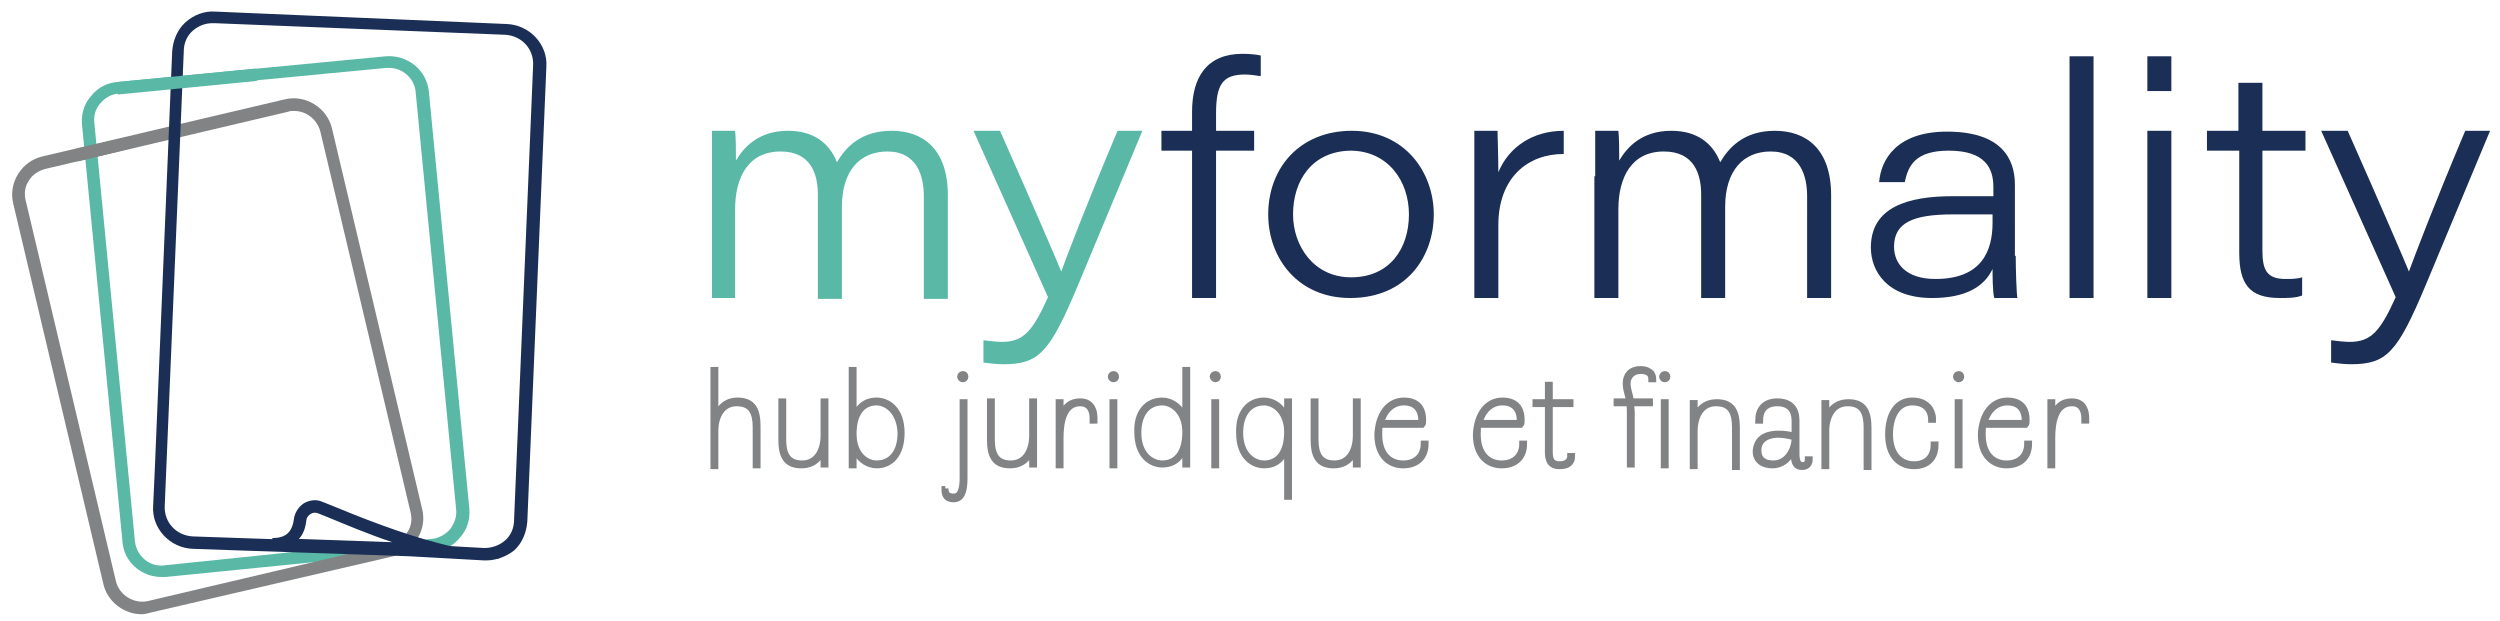
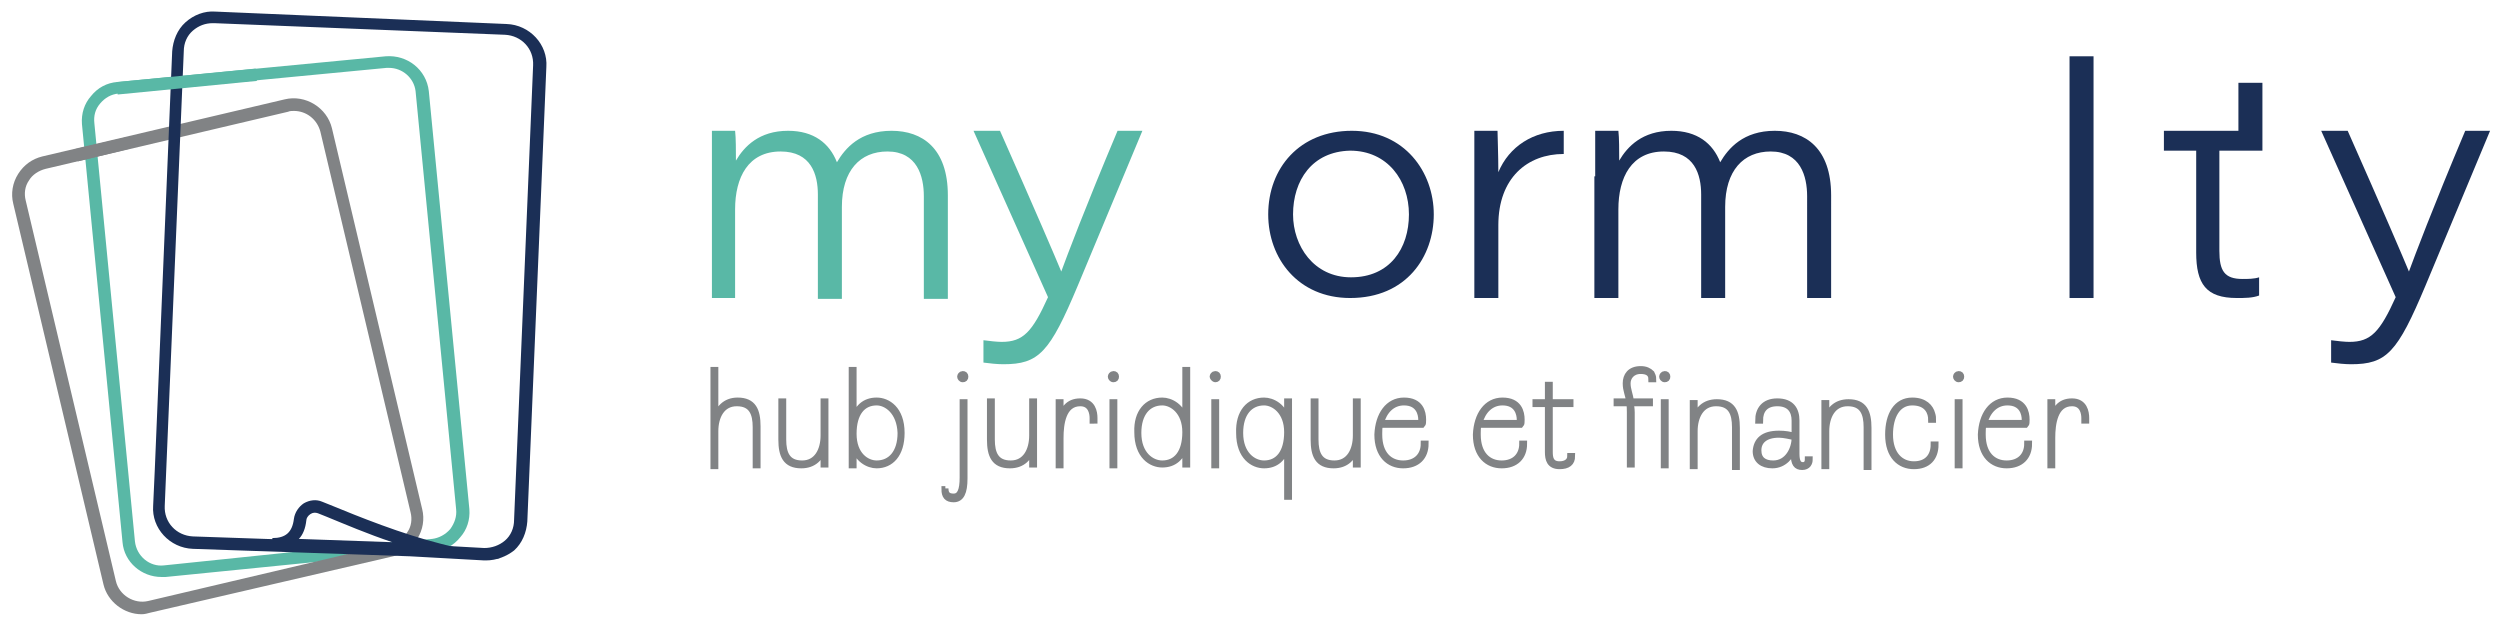
<svg xmlns="http://www.w3.org/2000/svg" version="1.1" x="0px" y="0px" viewBox="0 0 302 75" style="enable-background:new 0 0 302 75;" xml:space="preserve">
  <style type="text/css">
	.st0{fill:#59B8A6;}
	.st1{fill:#1B2F56;}
	.st2{fill:#818385;stroke:#818385;stroke-width:0.75;stroke-miterlimit:10;}
	.st3{fill:none;stroke:#59B8A6;stroke-width:5;stroke-miterlimit:10;}
	.st4{fill:#818385;}
	.st5{fill:none;stroke:#1B2F56;stroke-width:5;stroke-miterlimit:10;}
</style>
  <g id="Calque_1">
</g>
  <g id="Calque_3">
    <g id="myformality">
      <g>
        <path class="st0" d="M86,21.3c0-1.6,0-3.8,0-5.5h2.8c0.1,0.8,0.1,2.5,0.1,3.6c1-1.7,2.8-3.6,6.3-3.6c3.1,0,5,1.5,5.9,3.8     c1-1.7,2.8-3.8,6.6-3.8c3.7,0,6.8,2.1,6.8,7.8v12.5h-2.9V23.7c0-2.4-0.8-5.4-4.4-5.4c-3.3,0-5.5,2.3-5.5,6.7v11.1h-2.9V23.5     c0-2.4-0.8-5.2-4.5-5.2c-3.9,0-5.5,3.1-5.5,7v10.7H86V21.3z" />
        <path class="st0" d="M120.8,15.8c4.3,9.7,6.7,15.3,7.4,17h0c0.7-1.9,2.8-7.5,6.8-17h3l-7.8,18.7c-3.4,8.1-4.7,9.5-9,9.5     c-0.7,0-1.7-0.1-2.4-0.2v-2.7c0.7,0.1,1.7,0.2,2.2,0.2c2.6,0,3.7-1.2,5.6-5.4l-9-20.1H120.8z" />
-         <path class="st1" d="M144,36V18.2h-3.7v-2.4h3.7v-2.3c0-4.2,1.8-7,6.1-7c1,0,1.7,0.1,2.2,0.2v2.5c-0.6-0.1-1.4-0.2-1.9-0.2     c-2.7,0-3.5,1.2-3.5,4.7v2.1h4.6v2.4h-4.6V36H144z" />
        <path class="st1" d="M173.2,25.9c0,5.1-3.3,10.1-10.1,10.1c-6.3,0-9.9-4.8-9.9-10.1c0-5.6,3.8-10.1,10.1-10.1     C169.7,15.8,173.2,20.8,173.2,25.9z M156.2,25.9c0,3.8,2.5,7.6,7,7.6c4.7,0,7-3.5,7-7.6c0-4.1-2.6-7.7-7.1-7.7     C158.5,18.3,156.2,21.8,156.2,25.9z" />
        <path class="st1" d="M178.1,21.5c0-1.7,0-4,0-5.7h2.8c0,0.5,0.1,3,0.1,5c1.3-3.1,4.2-5,7.9-5v2.8c-4.4,0-7.9,2.9-7.9,8.6V36h-2.9     V21.5z" />
        <path class="st1" d="M192.7,21.3c0-1.6,0-3.8,0-5.5h2.8c0.1,0.8,0.1,2.5,0.1,3.6c1-1.7,2.8-3.6,6.3-3.6c3.1,0,5,1.5,5.9,3.8     c1-1.7,2.8-3.8,6.6-3.8c3.7,0,6.8,2.1,6.8,7.8V36h-2.9V23.7c0-2.4-0.8-5.4-4.4-5.4c-3.3,0-5.5,2.3-5.5,6.7v11h-2.9V23.5     c0-2.4-0.8-5.2-4.5-5.2c-3.9,0-5.5,3.1-5.5,7V36h-2.9V21.3z" />
-         <path class="st1" d="M243.5,30.9c0,1.7,0.1,4.6,0.2,5.1h-2.8c-0.2-0.8-0.2-2.9-0.2-3.5c-1,2.1-3.2,3.5-7.3,3.5     c-5.5,0-7.4-3.3-7.4-6.1c0-4.9,4.5-6.2,9.9-6.2c2.6,0,4.2,0,4.9,0v-1.1c0-2.3-1-4.4-5.4-4.4c-4,0-4.9,1.8-5.3,3.8H227     c0.2-2.6,2-6.1,8.2-6.1c6.6,0,8.2,3.3,8.2,6.4V30.9z M240.7,25.9c-0.6,0-1.9,0-4.8,0c-4.8,0-7.1,1-7.1,3.9c0,2.1,1.5,3.9,5,3.9     c5.6,0,6.9-3.4,6.9-6.8V25.9z" />
        <path class="st1" d="M250,36V6.8h2.9V36H250z" />
-         <path class="st1" d="M259.4,6.8h2.9V11h-2.9V6.8z M259.4,15.8h2.9V36h-2.9V15.8z" />
-         <path class="st1" d="M266.5,15.8h3.9V10h2.9v5.8h5.2v2.4h-5.2v12.1c0,2.4,0.6,3.4,2.8,3.4c0.6,0,1.4,0,2-0.2v2.2     c-0.8,0.3-1.7,0.3-2.7,0.3c-3.7,0-4.9-1.7-4.9-5.5V18.2h-3.9V15.8z" />
+         <path class="st1" d="M266.5,15.8h3.9V10h2.9v5.8v2.4h-5.2v12.1c0,2.4,0.6,3.4,2.8,3.4c0.6,0,1.4,0,2-0.2v2.2     c-0.8,0.3-1.7,0.3-2.7,0.3c-3.7,0-4.9-1.7-4.9-5.5V18.2h-3.9V15.8z" />
        <path class="st1" d="M283.6,15.8c4.3,9.7,6.7,15.3,7.4,17h0c0.7-1.9,2.8-7.5,6.8-17h3L293,34.5c-3.4,8.1-4.7,9.5-9,9.5     c-0.7,0-1.7-0.1-2.4-0.2v-2.7c0.7,0.1,1.7,0.2,2.2,0.2c2.6,0,3.7-1.2,5.6-5.4l-9-20.1H283.6z" />
      </g>
    </g>
    <g id="baseline">
      <g>
        <path class="st2" d="M91.3,56.2v-4.6c0-1.7-0.5-2.9-2.3-2.9c-1.8,0-2.6,1.6-2.6,3.4v4.2h-0.2V44.7h0.2v6.1     c0.3-1.4,1.2-2.4,2.7-2.4c1.9,0,2.4,1.2,2.4,3.1v4.7H91.3z" />
        <path class="st2" d="M99.5,53.9c-0.3,1.4-1.2,2.3-2.7,2.3c-1.9,0-2.4-1.2-2.4-3.1v-4.6h0.2v4.6c0,1.7,0.5,2.9,2.3,2.9     c1.8,0,2.6-1.6,2.6-3.4v-4.1h0.2v7.6h-0.2V53.9z" />
        <path class="st2" d="M103.1,44.7v6.2c0.4-1.7,1.4-2.5,2.8-2.5c1.3,0,3,1,3,3.9c0,2.6-1.3,3.9-3,3.9c-1,0-2.4-0.7-2.8-2.5v2.5     h-0.2V44.7H103.1z M105.9,48.6c-1.7,0-2.8,1.3-2.8,3.8c0,2.6,1.6,3.6,2.8,3.6c1.7,0,2.9-1.3,2.9-3.7     C108.7,49.7,107.1,48.6,105.9,48.6z" />
        <path class="st2" d="M114.2,59c0,0.7,0.3,1,1,1c0.8,0,1.1-0.8,1.1-2.3v-9.1h0.2v9.2c0,1.7-0.4,2.5-1.3,2.5     c-0.8,0-1.1-0.4-1.1-1.2H114.2z M116,45.5c0-0.1,0.1-0.3,0.3-0.3c0.2,0,0.3,0.1,0.3,0.3c0,0.2-0.1,0.3-0.3,0.3     C116.1,45.8,116,45.6,116,45.5z" />
        <path class="st2" d="M124.7,53.9c-0.3,1.4-1.2,2.3-2.7,2.3c-1.9,0-2.4-1.2-2.4-3.1v-4.6h0.2v4.6c0,1.7,0.5,2.9,2.3,2.9     c1.8,0,2.6-1.6,2.6-3.4v-4.1h0.2v7.6h-0.2V53.9z" />
        <path class="st2" d="M128.1,48.6v2.2c0.3-1.3,0.9-2.3,2.4-2.3c1.5,0,1.7,1.3,1.7,2c0,0.1,0,0.2,0,0.3H132c0-0.1,0-0.2,0-0.3     c0-0.6-0.2-1.8-1.5-1.8c-2.1,0-2.4,2.5-2.4,4.2v3.3h-0.2v-7.6H128.1z" />
        <path class="st2" d="M134.2,45.5c0-0.1,0.1-0.3,0.3-0.3c0.2,0,0.3,0.1,0.3,0.3c0,0.2-0.1,0.3-0.3,0.3     C134.3,45.8,134.2,45.6,134.2,45.5z M134.6,48.6v7.6h-0.2v-7.6H134.6z" />
        <path class="st2" d="M140.4,48.4c1,0,2.4,0.7,2.8,2.5v-6.2h0.2v11.4h-0.2v-2.5c-0.4,1.7-1.4,2.5-2.8,2.5c-1.3,0-3-1-3-3.9     C137.3,49.8,138.6,48.4,140.4,48.4z M140.4,48.6c-1.7,0-2.9,1.3-2.9,3.7c0,2.6,1.6,3.7,2.9,3.7c1.7,0,2.8-1.3,2.8-3.8     C143.2,49.7,141.6,48.6,140.4,48.6z" />
        <path class="st2" d="M146.5,45.5c0-0.1,0.1-0.3,0.3-0.3c0.2,0,0.3,0.1,0.3,0.3c0,0.2-0.1,0.3-0.3,0.3     C146.7,45.8,146.5,45.6,146.5,45.5z M146.9,48.6v7.6h-0.2v-7.6H146.9z" />
        <path class="st2" d="M152.7,48.4c1,0,2.4,0.7,2.8,2.5v-2.4h0.2V60h-0.2v-6.3c-0.4,1.7-1.4,2.5-2.8,2.5c-1.3,0-3-1-3-3.9     C149.6,49.8,150.9,48.4,152.7,48.4z M152.7,48.6c-1.7,0-2.9,1.3-2.9,3.7c0,2.6,1.6,3.7,2.9,3.7c1.7,0,2.8-1.3,2.8-3.8     C155.5,49.7,153.9,48.6,152.7,48.6z" />
        <path class="st2" d="M163.8,53.9c-0.3,1.4-1.2,2.3-2.7,2.3c-1.9,0-2.4-1.2-2.4-3.1v-4.6h0.2v4.6c0,1.7,0.5,2.9,2.3,2.9     c1.8,0,2.6-1.6,2.6-3.4v-4.1h0.2v7.6h-0.2V53.9z" />
        <path class="st2" d="M169.6,48.4c2,0,2.3,1.4,2.3,2.3c0,0.3,0,0.5-0.1,0.6h-5.1c-0.1,0.3-0.1,0.7-0.1,1v0.2     c0,2.4,1.3,3.5,2.9,3.5c1.6,0,2.5-1,2.5-2.4h0.2c0,1.6-1,2.6-2.7,2.6c-1.7,0-3.1-1.2-3.1-3.7C166.5,50.1,167.7,48.4,169.6,48.4z      M166.8,51.1h4.9c0,0,0-0.1,0-0.4c0-0.7-0.3-2.1-2.1-2.1C168.2,48.6,167.2,49.6,166.8,51.1z" />
        <path class="st2" d="M181.5,48.4c2,0,2.3,1.4,2.3,2.3c0,0.3,0,0.5-0.1,0.6h-5.1c-0.1,0.3-0.1,0.7-0.1,1v0.2     c0,2.4,1.3,3.5,2.9,3.5c1.6,0,2.5-1,2.5-2.4h0.2c0,1.6-1,2.6-2.7,2.6c-1.7,0-3.1-1.2-3.1-3.7C178.4,50.1,179.6,48.4,181.5,48.4z      M178.7,51.1h4.9c0,0,0-0.1,0-0.4c0-0.7-0.3-2.1-2.1-2.1C180.1,48.6,179.1,49.6,178.7,51.1z" />
        <path class="st2" d="M187,48.8h-1.5v-0.2h1.5v-2.1h0.2v2.1h2.5v0.2h-2.5v5.8c0,0.7,0.1,1.5,1.2,1.5c0.8,0,1.3-0.4,1.3-1h0.2     c0,0.8-0.5,1.2-1.5,1.2c-1.2,0-1.4-0.8-1.4-1.7V48.8z" />
        <path class="st2" d="M196.9,49.8c0-0.4,0-0.8-0.1-1.1h-1.5v-0.2h1.5c-0.1-0.9-0.4-1.3-0.4-2.2c0-0.9,0.5-1.7,1.8-1.7     c0.6,0,1,0.2,1.3,0.5c0.1,0.2,0.2,0.4,0.2,0.7h-0.2c0-0.7-0.5-1-1.3-1c-1.1,0-1.6,0.8-1.6,1.5c0,0.8,0.3,1.3,0.4,2.2h2.3v0.2H197     c0,0.3,0.1,0.6,0.1,1.1v6.3h-0.2V49.8z M200.8,45.5c0-0.1,0.1-0.3,0.3-0.3c0.2,0,0.3,0.1,0.3,0.3c0,0.2-0.1,0.3-0.3,0.3     C200.9,45.8,200.8,45.6,200.8,45.5z M201.2,48.6v7.6H201v-7.6H201.2z" />
        <path class="st2" d="M209.6,56.2v-4.6c0-1.7-0.5-2.9-2.3-2.9c-1.8,0-2.6,1.6-2.6,3.4v4.2h-0.2v-7.6h0.2v2.2     c0.3-1.4,1.2-2.3,2.7-2.3c1.9,0,2.4,1.2,2.4,3.1v4.7H209.6z" />
        <path class="st2" d="M214.9,52.4c0.7,0,1.4,0.1,1.9,0.3v-1.9c0-1.2-0.6-2.1-2.1-2.1c-1.5,0-2.1,0.9-2.1,2.1h-0.2     c0-1.3,0.7-2.3,2.3-2.3c1.7,0,2.3,1,2.3,2.3v4c0,0.9,0.2,1.4,0.8,1.4c0.4,0,0.6-0.3,0.6-0.7h0.2c0,0.4-0.2,0.9-0.9,0.9     c-0.7,0-1-0.4-1-1.5V54c-0.3,1.1-1.2,2.2-2.6,2.2c-1.2,0-2-0.6-2-1.7C212.2,53.2,213,52.4,214.9,52.4z M214.2,56     c1.8,0,2.6-1.8,2.6-3.1v-0.1c-0.5-0.1-1.3-0.3-1.9-0.3c-1.7,0-2.5,0.8-2.5,1.9C212.4,55.5,213.1,56,214.2,56z" />
        <path class="st2" d="M225.5,56.2v-4.6c0-1.7-0.5-2.9-2.3-2.9c-1.8,0-2.6,1.6-2.6,3.4v4.2h-0.2v-7.6h0.2v2.2     c0.3-1.4,1.2-2.3,2.7-2.3c1.9,0,2.4,1.2,2.4,3.1v4.7H225.5z" />
        <path class="st2" d="M231,48.4c1.5,0,2.2,0.8,2.4,1.6c0.1,0.3,0.1,0.5,0.1,0.7h-0.2c0-0.8-0.4-2.1-2.3-2.1     c-1.8,0-2.7,1.7-2.7,3.9c0,2.4,1.3,3.6,2.9,3.6c1.6,0,2.4-1,2.4-2.4h0.2c0,1.6-0.9,2.6-2.6,2.6c-1.7,0-3.1-1.2-3.1-3.8     C228.1,50.1,229.1,48.4,231,48.4z" />
        <path class="st2" d="M236.3,45.5c0-0.1,0.1-0.3,0.3-0.3c0.2,0,0.3,0.1,0.3,0.3c0,0.2-0.1,0.3-0.3,0.3     C236.4,45.8,236.3,45.6,236.3,45.5z M236.7,48.6v7.6h-0.2v-7.6H236.7z" />
        <path class="st2" d="M242.5,48.4c2,0,2.3,1.4,2.3,2.3c0,0.3,0,0.5-0.1,0.6h-5.1c-0.1,0.3-0.1,0.7-0.1,1v0.2     c0,2.4,1.3,3.5,2.9,3.5c1.6,0,2.5-1,2.5-2.4h0.2c0,1.6-1,2.6-2.7,2.6c-1.7,0-3.1-1.2-3.1-3.7C239.4,50.1,240.6,48.4,242.5,48.4z      M239.7,51.1h4.9c0,0,0-0.1,0-0.4c0-0.7-0.3-2.1-2.1-2.1C241.1,48.6,240.1,49.6,239.7,51.1z" />
        <path class="st2" d="M247.9,48.6v2.2c0.3-1.3,0.9-2.3,2.4-2.3c1.5,0,1.7,1.3,1.7,2c0,0.1,0,0.2,0,0.3h-0.2c0-0.1,0-0.2,0-0.3     c0-0.6-0.2-1.8-1.5-1.8c-2.1,0-2.4,2.5-2.4,4.2v3.3h-0.2v-7.6H247.9z" />
      </g>
    </g>
    <g id="sigle">
      <g id="groupement_leafs_6_">
        <g>
-           <path class="st3" d="M17.8,56.7" />
-         </g>
+           </g>
        <g>
          <path class="st0" d="M19.5,69.7c-2.4,0-4.5-1.8-4.7-4.2L9.9,15c-0.1-1.3,0.3-2.5,1.1-3.4c0.8-1,1.9-1.6,3.2-1.7l32.4-3.1      c2.6-0.2,4.9,1.6,5.2,4.2l4.9,50.5c0.1,1.3-0.3,2.5-1.1,3.4c-0.8,1-1.9,1.6-3.2,1.7L44,67.3L20,69.7      C19.8,69.7,19.7,69.7,19.5,69.7z M47,8.2c-0.1,0-0.2,0-0.3,0l-32.4,3.1c-0.9,0.1-1.6,0.5-2.2,1.2s-0.8,1.5-0.7,2.4l4.9,50.5      c0.2,1.8,1.8,3.1,3.5,2.9l24.1-2.5l8.3-0.7c0.8-0.1,1.6-0.5,2.2-1.2c0.5-0.7,0.8-1.5,0.7-2.4l-4.9-50.5C50,9.4,48.6,8.2,47,8.2z" />
        </g>
      </g>
      <g id="groupement_leafs_5_">
        <g>
          <path class="st4" d="M17.1,74.2c-2.1,0-4.1-1.5-4.6-3.6L1.6,24.6c-0.3-1.2-0.1-2.5,0.6-3.6c0.7-1.1,1.7-1.8,2.9-2.1L34.4,12      c2.5-0.6,5.1,1,5.7,3.5L51,61.5c0.3,1.2,0.1,2.5-0.6,3.6c-0.7,1.1-1.7,1.8-2.9,2.1L18.2,74C17.8,74.1,17.5,74.2,17.1,74.2z       M35.5,13.4c-0.2,0-0.5,0-0.7,0.1L5.5,20.4c-0.8,0.2-1.6,0.7-2,1.4c-0.5,0.7-0.6,1.6-0.4,2.4L14,70.2c0.4,1.7,2.2,2.8,3.9,2.4      l29.3-6.9c0.8-0.2,1.6-0.7,2-1.4c0.5-0.7,0.6-1.6,0.4-2.4L38.7,15.9C38.3,14.4,37,13.4,35.5,13.4z" />
        </g>
      </g>
      <g>
        <g id="groupement_leafs_4_">
          <g>
            <path class="st1" d="M60.4,67.5l-27.5-1l0-1.5c1.6,0,2.4-0.7,2.6-2.3c0.1-0.8,0.6-1.5,1.2-1.9c0.7-0.4,1.5-0.5,2.2-0.2l1,0.4       c3.4,1.4,8.6,3.5,13.4,4.7L60.4,67.5z M36.1,65.1l11.3,0.4c-3-1-5.8-2.2-8-3.1l-1-0.4c-0.3-0.1-0.6-0.1-0.9,0.1       c-0.3,0.2-0.5,0.5-0.5,0.8C36.9,63.8,36.6,64.6,36.1,65.1z" />
          </g>
        </g>
        <g id="groupement_leafs_3_">
          <g>
            <path class="st5" d="M22.9,52" />
          </g>
          <g>
            <path class="st1" d="M58.7,67.7c-0.1,0-0.1,0-0.2,0l-9-0.5l-26.2-0.9c-2.8-0.1-5-2.5-4.8-5.2l0.2-4.4l0.7,0l-0.7,0l2.1-50.5       c0.1-1.3,0.6-2.6,1.6-3.5c1-0.9,2.3-1.4,3.6-1.3l35.2,1.5c2.8,0.1,5,2.5,4.8,5.2l-2.3,54.9c-0.1,1.3-0.6,2.6-1.6,3.5       C61.2,67.2,60,67.7,58.7,67.7z M25.7,2.8c-0.9,0-1.7,0.3-2.4,0.9c-0.7,0.6-1.1,1.5-1.1,2.5l-2.3,54.9c-0.1,2,1.4,3.6,3.4,3.7       l26.2,0.9l9,0.5c0.9,0,1.8-0.3,2.5-0.9c0.7-0.6,1.1-1.5,1.1-2.5l2.3-54.9c0.1-2-1.4-3.6-3.4-3.7L25.9,2.8       C25.8,2.8,25.8,2.8,25.7,2.8z" />
          </g>
        </g>
      </g>
      <g id="groupement_leafs_2_">
        <g>
          <path class="st3" d="M17.8,56.7" />
        </g>
        <g>
          <rect x="14.1" y="9.1" transform="matrix(0.995 -9.710146e-02 9.710146e-02 0.995 -0.844 2.239)" class="st0" width="16.9" height="1.5" />
        </g>
      </g>
      <g id="groupement_leafs_1_">
        <g>
          <polygon class="st4" points="9.4,19.5 9.1,18 15.2,16.6 15.5,18" />
        </g>
      </g>
    </g>
  </g>
</svg>